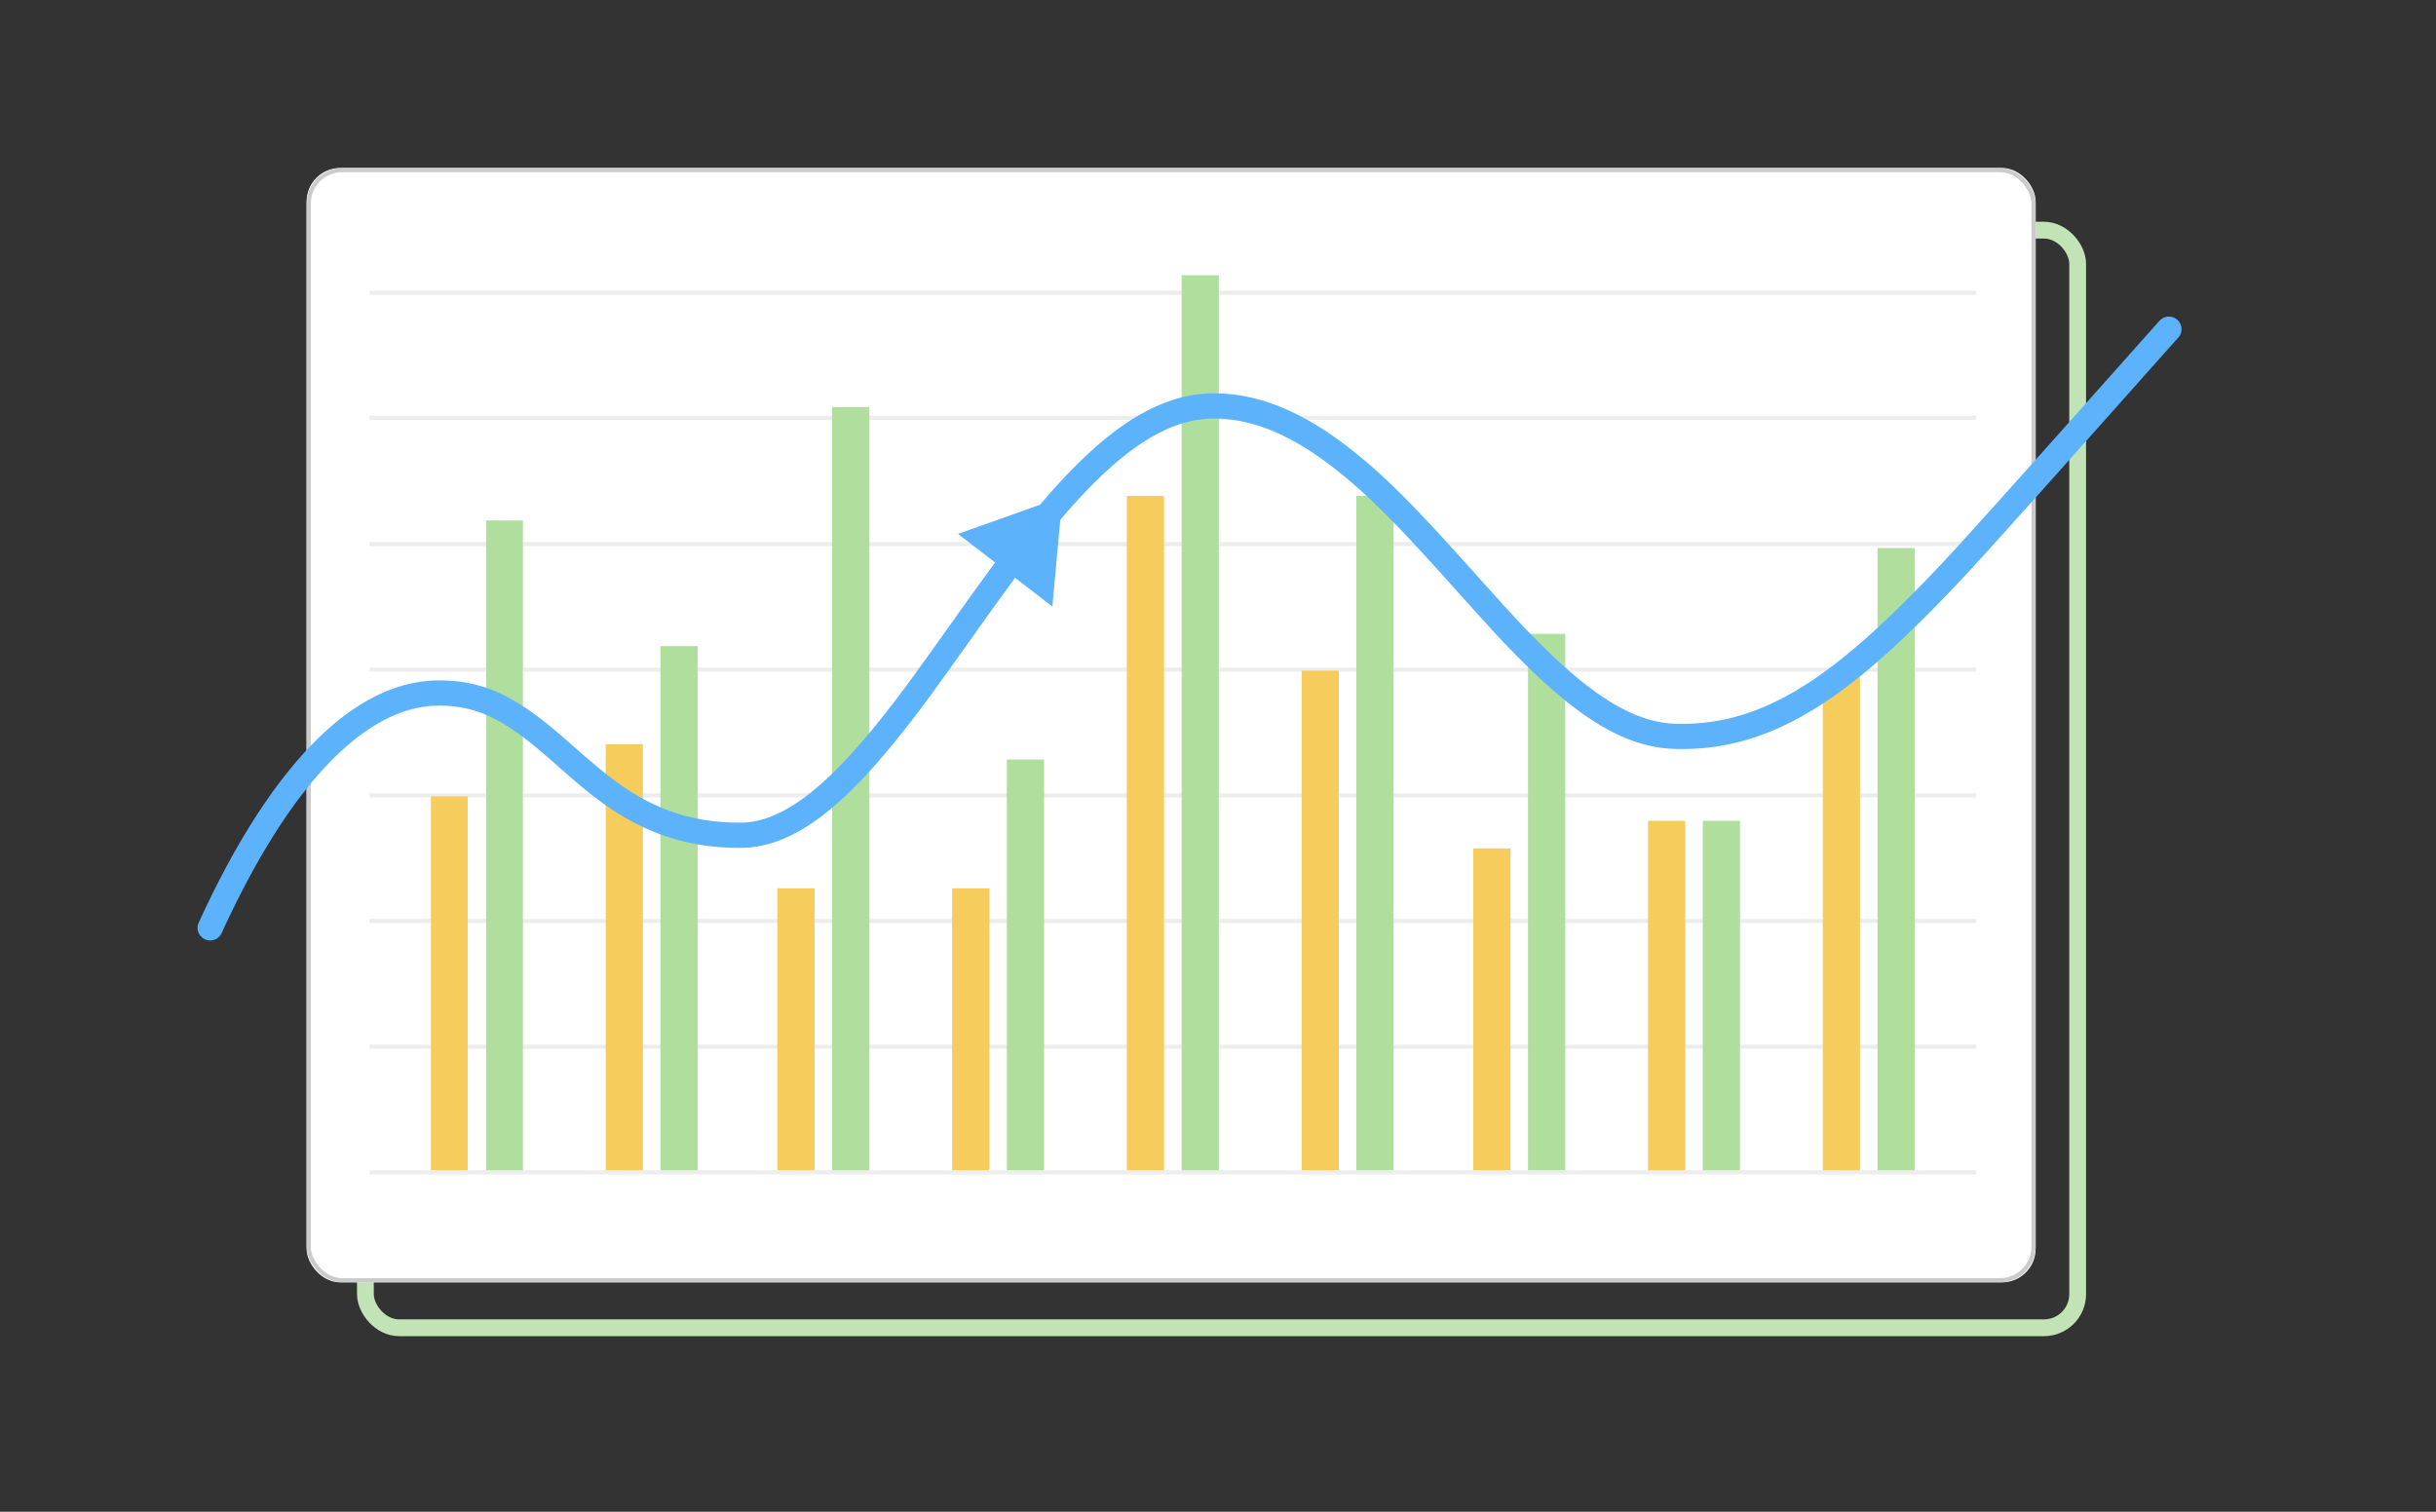
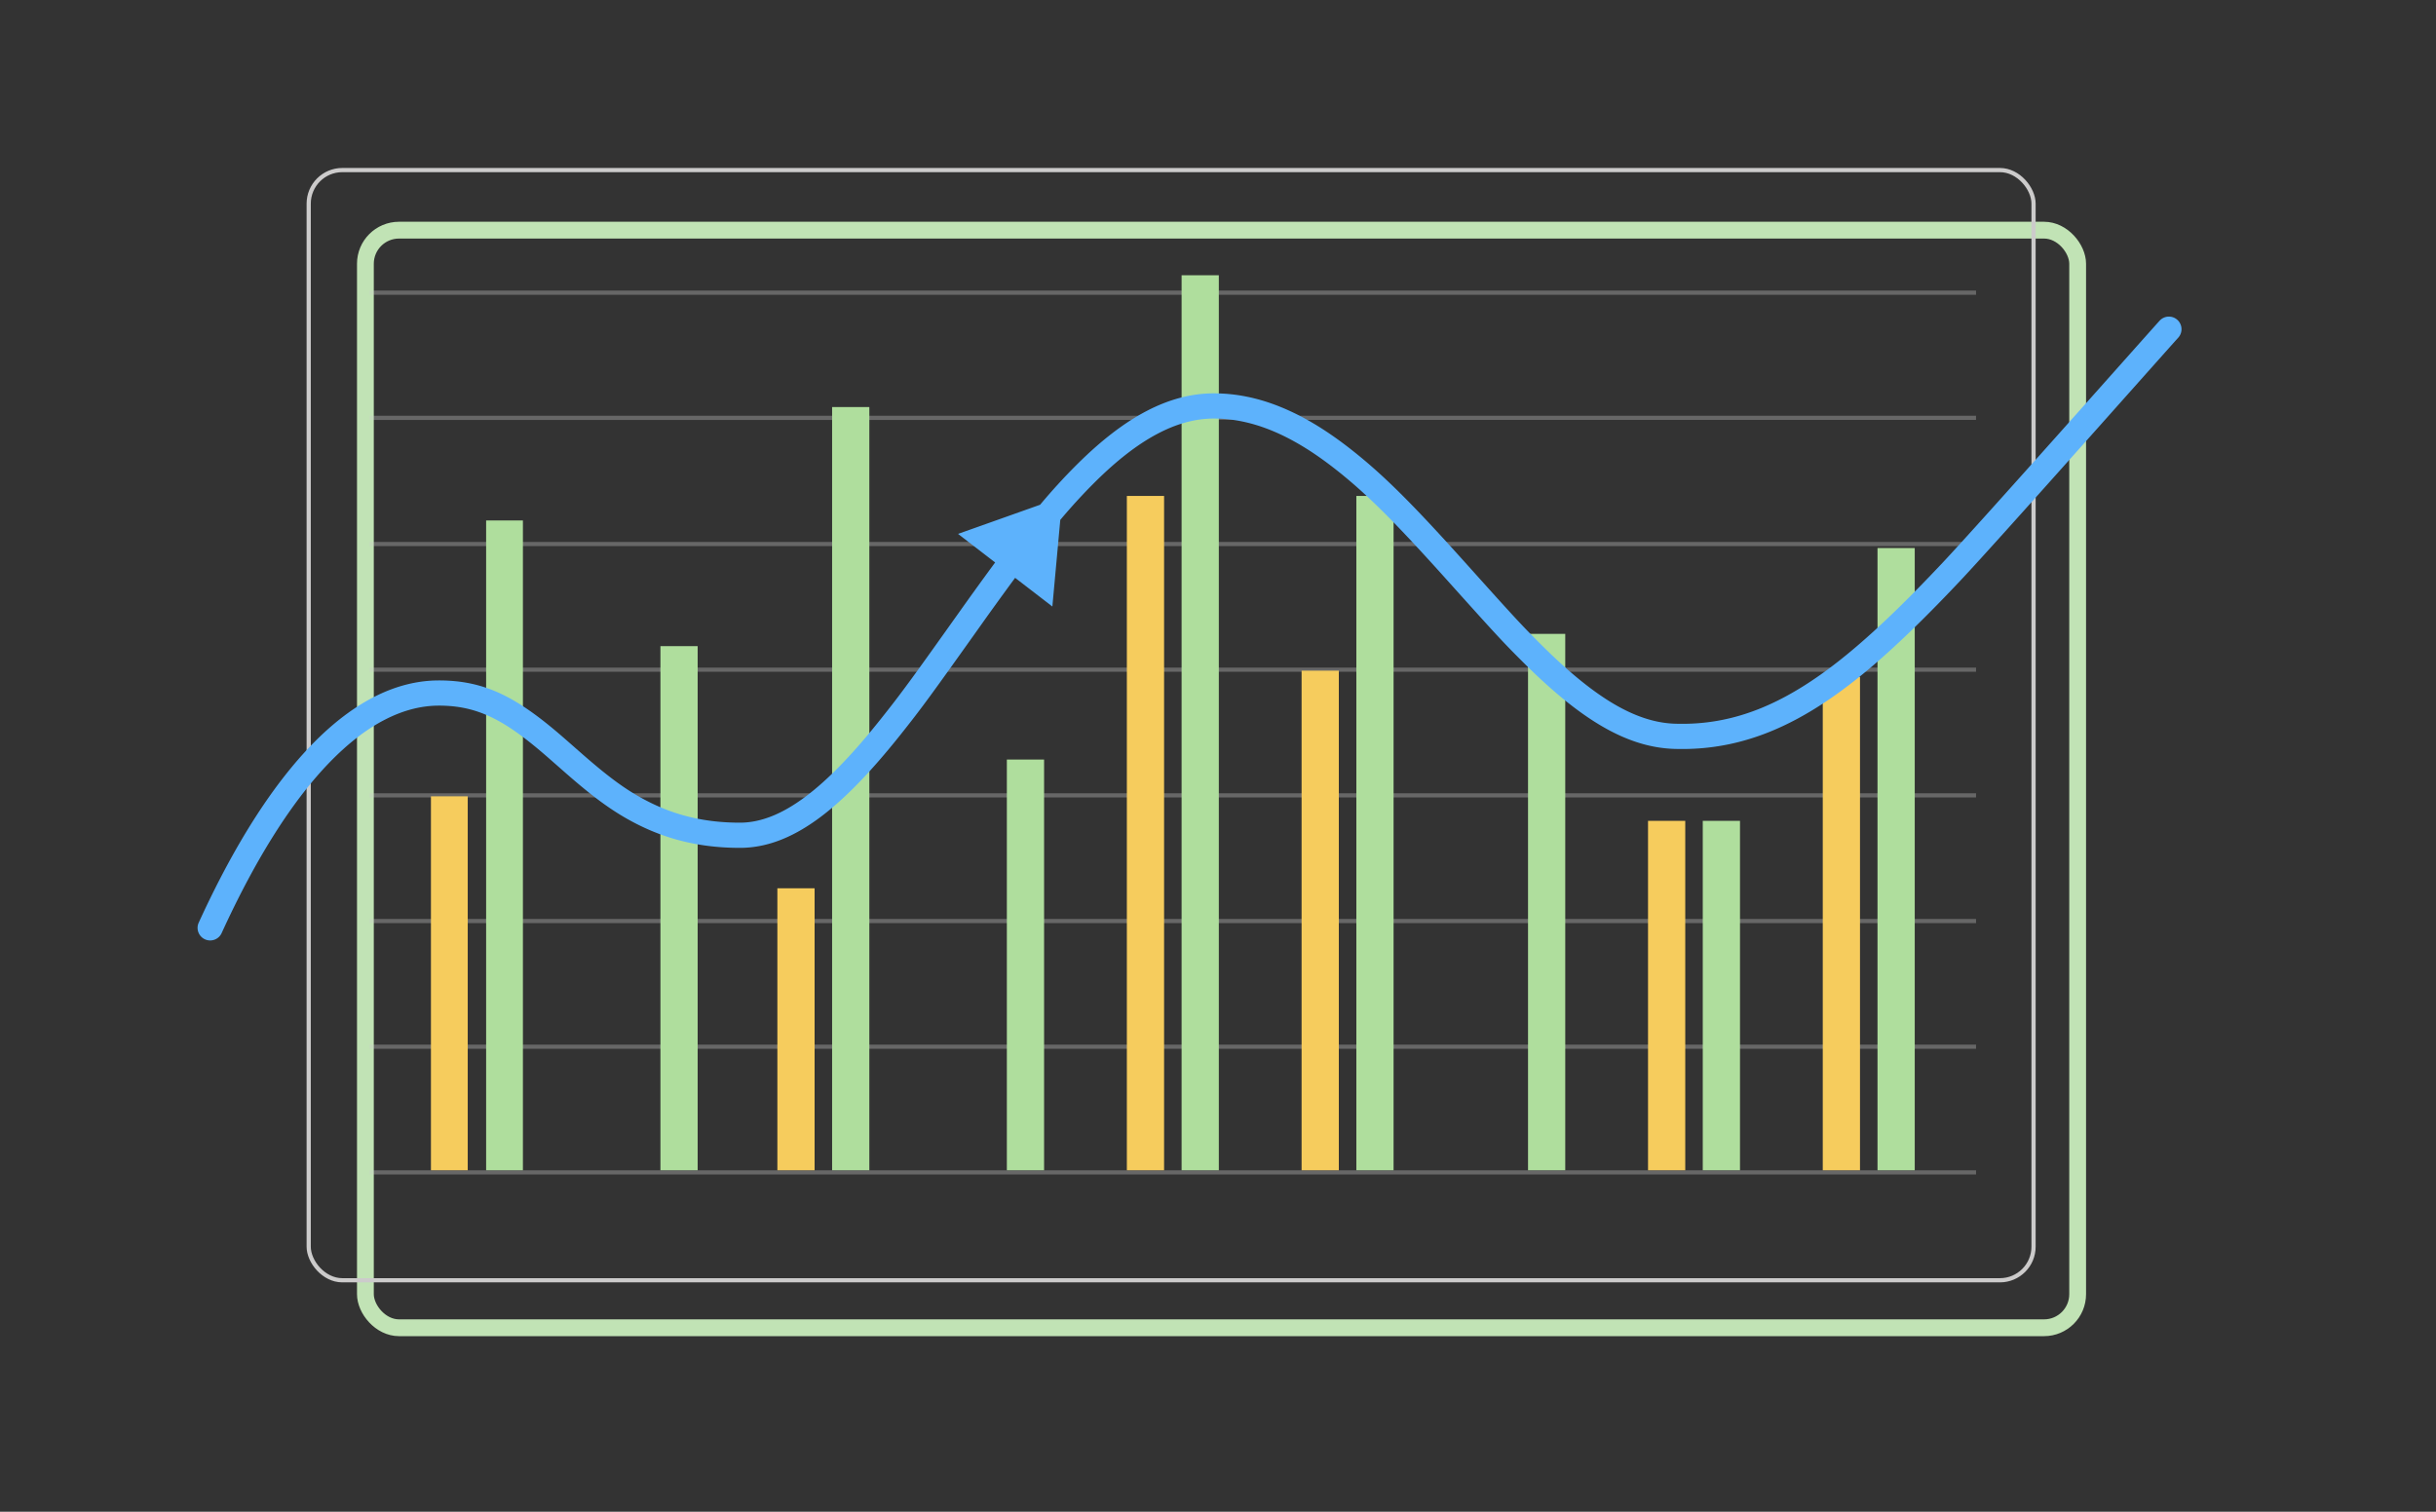
<svg xmlns="http://www.w3.org/2000/svg" xmlns:xlink="http://www.w3.org/1999/xlink" width="580" height="360" viewBox="0 0 580 360">
  <rect x="0" y="0" width="580" height="360" fill="#333333" stroke="none" />
  <defs>
-     <rect id="a" width="411.679" height="265.379" x="26" rx="8" />
-   </defs>
+     </defs>
  <g fill="none" fill-rule="evenodd" transform="translate(47 40)">
    <rect width="407.679" height="261.379" x="40" y="14.809" stroke="#C1E3B5" stroke-width="4" rx="8" />
    <use fill="#FFF" xlink:href="#a" />
    <rect width="410.679" height="264.379" x="26.5" y=".5" stroke="#CCCBCB" rx="8" />
    <path fill="#CCCBCB" d="M41.007 29.197h382.482v1H41.007zM41.007 89.051h382.482v1H41.007zM41.007 148.905h382.482v1H41.007zM41.007 208.759h382.482v1H41.007zM41 59h382.482v1H41zM41.007 118.978h382.482v1H41.007zM41.007 178.832h382.482v1H41.007zM41.007 238.686h382.482v1H41.007z" opacity=".34" />
    <path fill="#F6CC5D" d="M55.606 149.635h8.759v89.051h-8.759z" />
    <path fill="#AFDE9D" d="M68.745 83.942h8.759v154.745h-8.759z" />
-     <path fill="#F6CC5D" d="M97.212 137.226h8.863v101.46h-8.863z" />
    <path fill="#AFDE9D" d="M110.246 113.869h8.863v124.818h-8.863z" />
    <path fill="#F6CC5D" d="M138.088 171.533h8.863v67.153h-8.863z" />
    <path fill="#AFDE9D" d="M151.122 56.934h8.863v181.752h-8.863z" />
-     <path fill="#F6CC5D" d="M179.693 171.533h8.863v67.153h-8.863z" />
    <path fill="#AFDE9D" d="M192.728 140.876h8.863v97.81h-8.863z" />
    <path fill="#F6CC5D" d="M345.387 155.474h8.863v83.212h-8.863z" />
    <path fill="#AFDE9D" d="M358.421 155.474h8.863v83.212h-8.863z" />
    <path fill="#F6CC5D" d="M221.299 78.102h8.863v160.584h-8.863z" />
    <path fill="#AFDE9D" d="M234.334 25.547h8.863v213.139h-8.863z" />
    <path fill="#F6CC5D" d="M262.905 119.708h8.863v118.978h-8.863z" />
    <path fill="#AFDE9D" d="M275.94 78.102h8.863v160.584h-8.863z" />
    <path fill="#F6CC5D" d="M386.993 121.168h8.863v117.518h-8.863z" />
    <path fill="#AFDE9D" d="M400.027 90.511h8.863v148.175h-8.863z" />
-     <path fill="#F6CC5D" d="M303.781 162.044h8.863v76.642h-8.863z" />
    <path fill="#AFDE9D" d="M316.815 110.949h8.863v127.737h-8.863z" />
    <path fill="#5DB2FC" fill-rule="nonzero" d="M189.939 93.943l-8.833-6.801 19.534-6.94c3.02-3.598 5.87-6.701 8.872-9.684 11.103-11.027 21.623-16.846 32.5-16.846 10.77 0 21.193 4.455 32.114 12.924 8.254 6.4 15.4 13.642 27.765 27.413 11.65 12.977 13.277 14.756 18.065 19.522 12.437 12.38 22.302 18.509 31.868 18.812 9.166.291 17.593-1.799 26.234-6.436 10.8-5.797 22.033-15.509 37.491-31.928 8.924-9.477 46.73-52.165 51.652-57.615a3 3 0 0 1 4.452 4.022c-4.867 5.389-42.738 48.15-51.735 57.706-15.866 16.853-27.52 26.927-39.023 33.101-9.548 5.125-19.013 7.472-29.261 7.147-11.494-.364-22.485-7.193-35.91-20.557-4.905-4.882-6.547-6.677-18.298-19.765-12.13-13.51-19.096-20.57-26.977-26.68-9.958-7.723-19.183-11.666-28.437-11.666-8.991 0-18.185 5.085-28.272 15.103-2.79 2.772-5.459 5.673-8.29 9.031l-1.885 20.628-8.87-6.83a840.422 840.422 0 0 0-8.613 11.925c-11.236 15.799-13.624 19.088-18.664 25.417-14.306 17.968-25.948 26.962-38.255 26.962-9.21 0-17.132-1.925-24.424-5.615-5.656-2.863-10.261-6.278-16.884-12.061-.392-.342-3.94-3.466-4.965-4.353-9.816-8.491-16.243-11.843-25.386-11.843-16.808 0-35.028 17.647-51.724 54.148a3 3 0 1 1-5.456-2.496c17.566-38.404 37.44-57.652 57.18-57.652 10.917 0 18.505 3.958 29.311 13.305 1.05.908 4.612 4.045 4.987 4.371 6.276 5.48 10.538 8.642 15.646 11.227 6.46 3.269 13.455 4.97 21.715 4.97 9.871 0 20.327-8.08 33.562-24.7 4.942-6.207 7.31-9.469 18.467-25.157a846.034 846.034 0 0 1 8.747-12.11z" />
  </g>
</svg>